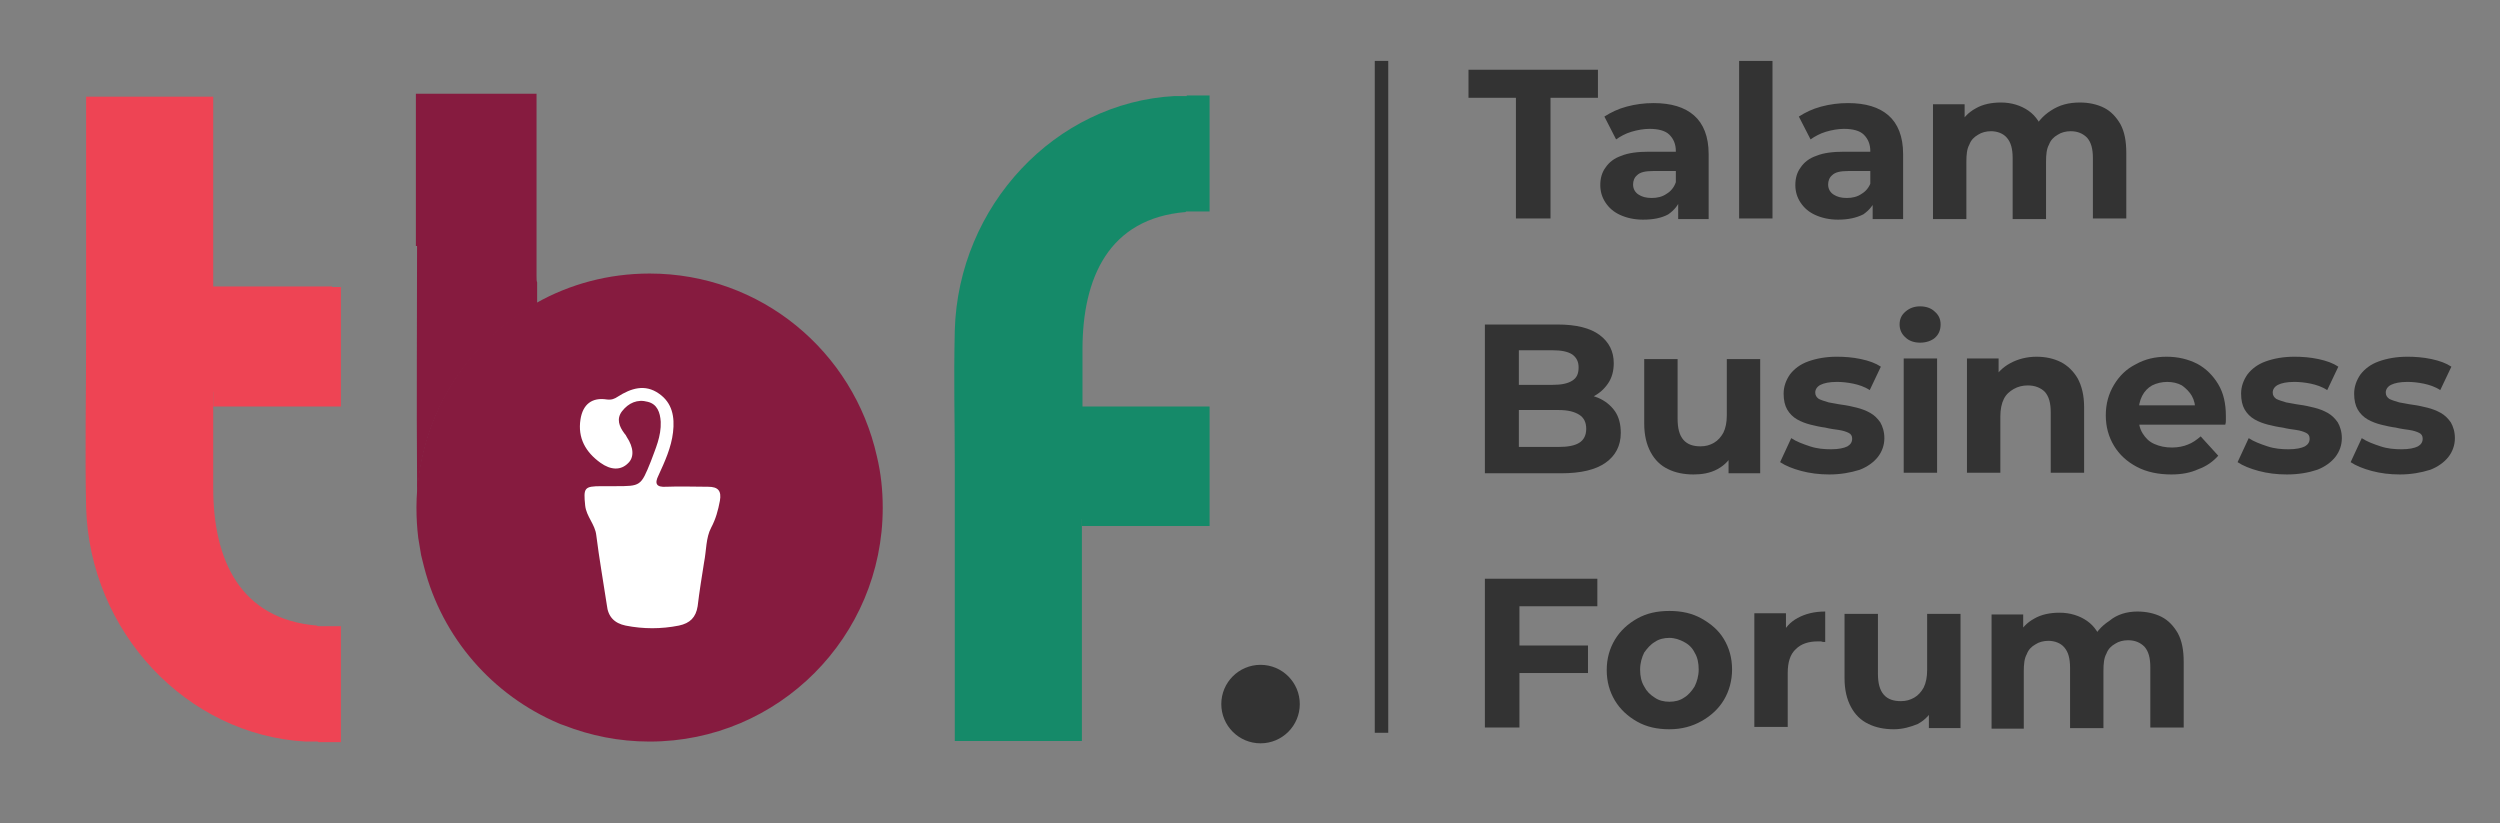
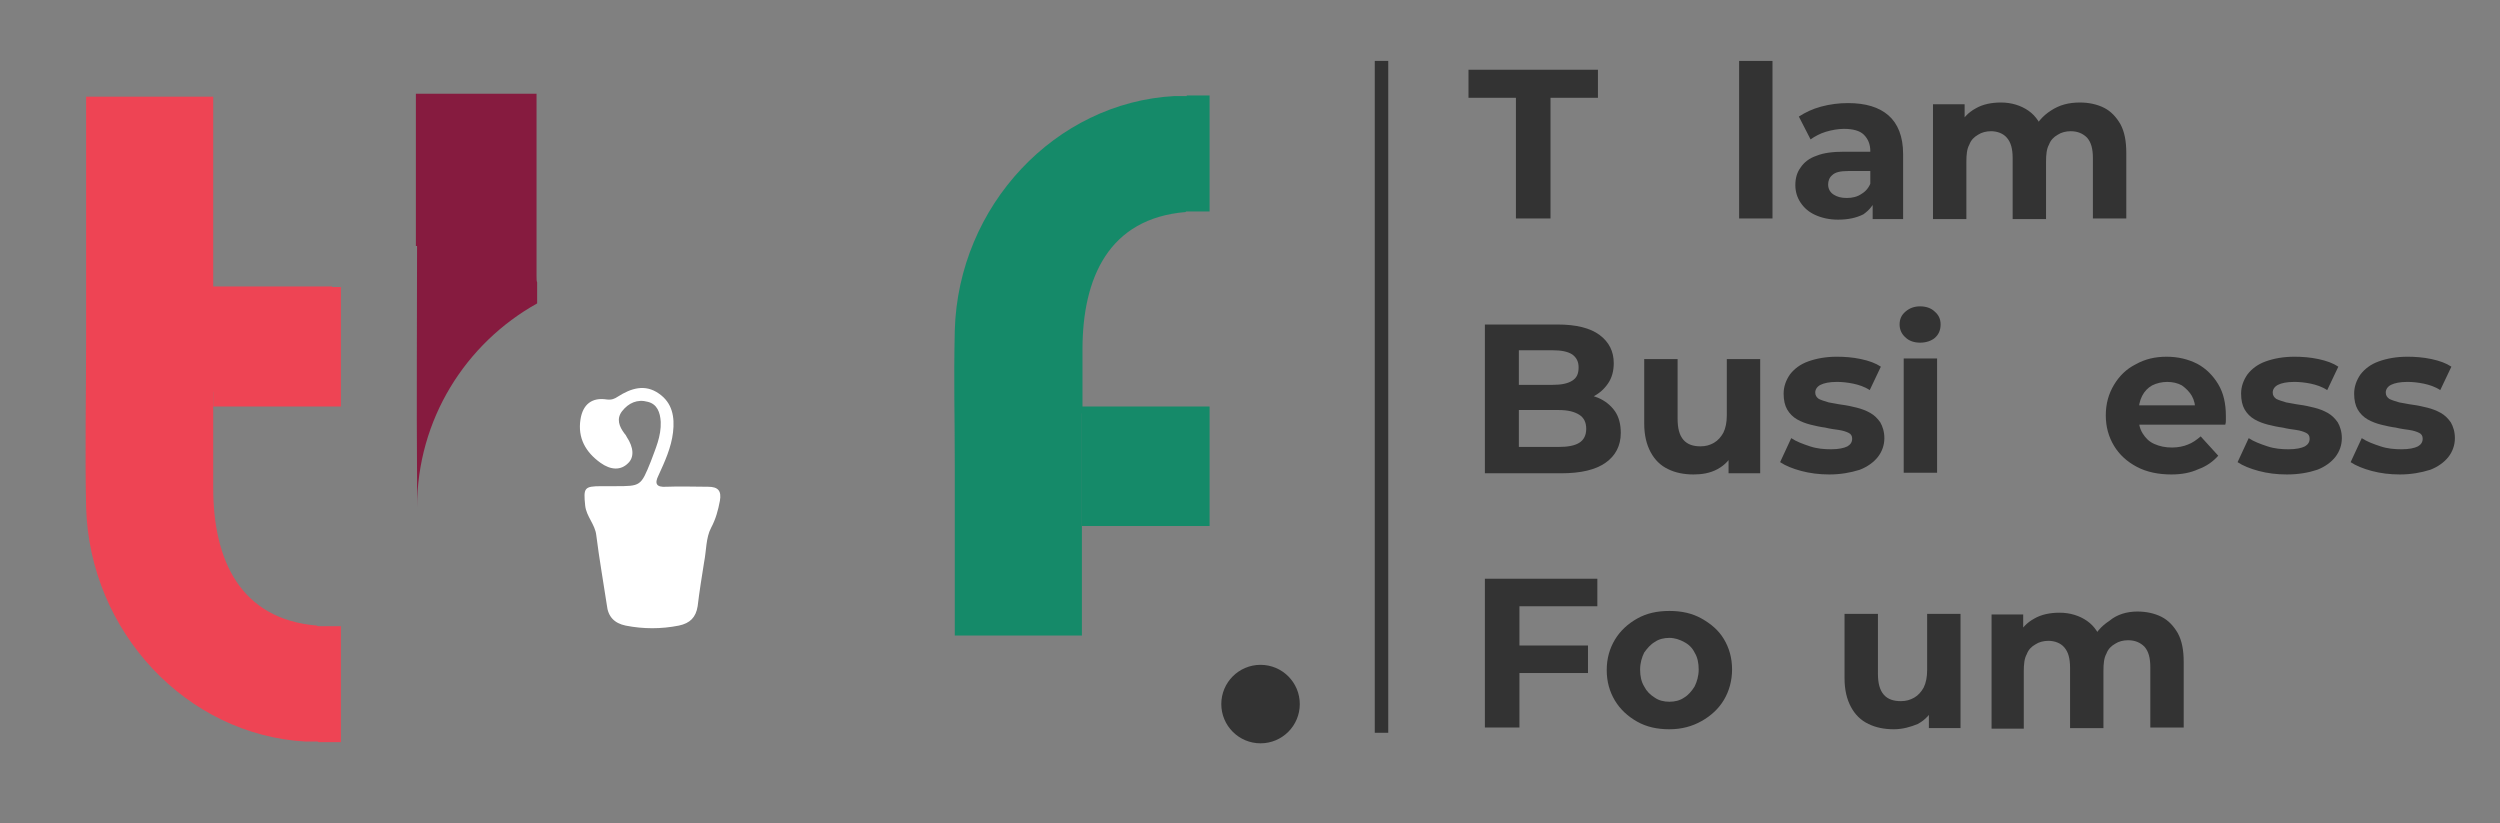
<svg xmlns="http://www.w3.org/2000/svg" id="Layer_1" x="0px" y="0px" viewBox="0 0 426.8 140.5" style="enable-background:new 0 0 426.8 140.5;" xml:space="preserve">
  <rect x="0" y="0" width="426.8" height="140.5" fill="#808080" stroke="none" />
  <style type="text/css">	.st0{fill:#861B3F;}	.st1{fill:#333333;}	.st2{fill:#EE4454;}	.st3{fill:#158A69;}	.st4{fill:#FFFFFF;}</style>
  <g>
-     <path class="st0" d="M150.7,86.7c0,22-17.8,39.9-39.8,39.9c-5.2,0-10.1-1-14.7-2.8c-0.3-0.1-0.6-0.2-0.8-0.3  c-11.3-4.8-19.9-14.6-23-26.7c-0.2-0.7-0.3-1.3-0.5-2c-0.2-1-0.3-2-0.5-3c-0.2-1.7-0.3-3.3-0.3-5.1v-0.2c0.1-15,8.3-28,20.5-34.8  c5.7-3.2,12.3-5,19.3-5c19,0,34.8,13.3,38.8,31.2v0C150.4,80.8,150.7,83.7,150.7,86.7z" />
    <g>
      <g>
        <path class="st1" d="M258.8,37.2V16.7h-8.1v-4.8h22.1v4.8h-8.1v20.6H258.8z" />
-         <path class="st1" d="M280.5,37.5c-1.5,0-2.8-0.3-3.9-0.8c-1.1-0.5-1.9-1.2-2.5-2.1s-0.9-1.9-0.9-3c0-1.2,0.3-2.2,0.9-3    c0.6-0.9,1.5-1.6,2.7-2c1.2-0.5,2.8-0.7,4.8-0.7h5.2v3.3h-4.6c-1.3,0-2.2,0.2-2.7,0.7c-0.5,0.4-0.7,1-0.7,1.6    c0,0.7,0.3,1.3,0.9,1.7c0.6,0.4,1.3,0.6,2.3,0.6c0.9,0,1.8-0.2,2.5-0.7c0.7-0.4,1.3-1.1,1.6-2l0.9,2.6c-0.4,1.3-1.2,2.2-2.2,2.9    C283.7,37.2,282.3,37.5,280.5,37.5z M286.5,37.2v-3.8l-0.4-0.8v-6.8c0-1.2-0.4-2.1-1.1-2.8c-0.7-0.7-1.9-1-3.4-1    c-1,0-2.1,0.2-3.1,0.5c-1,0.3-1.9,0.8-2.6,1.3l-2-3.9c1.1-0.7,2.3-1.3,3.8-1.7c1.5-0.4,3-0.6,4.6-0.6c3,0,5.3,0.7,6.9,2.1    c1.6,1.4,2.5,3.6,2.5,6.6v11.1H286.5z" />
        <path class="st1" d="M296.9,37.2V10.4h5.7v26.9H296.9z" />
        <path class="st1" d="M313.8,37.5c-1.5,0-2.8-0.3-3.9-0.8c-1.1-0.5-1.9-1.2-2.5-2.1s-0.9-1.9-0.9-3c0-1.2,0.3-2.2,0.9-3    c0.6-0.9,1.5-1.6,2.7-2c1.2-0.5,2.8-0.7,4.8-0.7h5.2v3.3h-4.6c-1.3,0-2.2,0.2-2.7,0.7c-0.5,0.4-0.7,1-0.7,1.6    c0,0.7,0.3,1.3,0.9,1.7c0.6,0.4,1.3,0.6,2.3,0.6c0.9,0,1.8-0.2,2.5-0.7c0.7-0.4,1.3-1.1,1.6-2l0.9,2.6c-0.4,1.3-1.2,2.2-2.2,2.9    C316.9,37.2,315.5,37.5,313.8,37.5z M319.7,37.2v-3.8l-0.4-0.8v-6.8c0-1.2-0.4-2.1-1.1-2.8c-0.7-0.7-1.9-1-3.4-1    c-1,0-2.1,0.2-3.1,0.5c-1,0.3-1.9,0.8-2.6,1.3l-2-3.9c1.1-0.7,2.3-1.3,3.8-1.7c1.5-0.4,3-0.6,4.6-0.6c3,0,5.3,0.7,6.9,2.1    c1.6,1.4,2.5,3.6,2.5,6.6v11.1H319.7z" />
        <path class="st1" d="M355.1,17.5c1.5,0,2.9,0.3,4.1,0.9c1.2,0.6,2.1,1.6,2.8,2.8c0.7,1.3,1,2.9,1,4.9v11.2h-5.7V27    c0-1.6-0.3-2.7-1-3.5c-0.7-0.7-1.6-1.1-2.8-1.1c-0.8,0-1.6,0.2-2.2,0.6c-0.7,0.4-1.2,0.9-1.5,1.7c-0.4,0.7-0.5,1.7-0.5,2.9v9.8    h-5.7V27c0-1.6-0.3-2.7-1-3.5c-0.6-0.7-1.6-1.1-2.7-1.1c-0.8,0-1.6,0.2-2.2,0.6c-0.7,0.4-1.2,0.9-1.5,1.7    c-0.4,0.7-0.5,1.7-0.5,2.9v9.8h-5.7V17.8h5.4v5.3l-1-1.6c0.7-1.3,1.6-2.3,2.9-3c1.2-0.7,2.7-1,4.3-1c1.8,0,3.4,0.5,4.7,1.4    c1.3,0.9,2.2,2.3,2.7,4.1l-2-0.5c0.7-1.5,1.7-2.7,3.1-3.6C351.6,17.9,353.2,17.5,355.1,17.5z" />
        <path class="st1" d="M253.5,80.7V55.4h12.4c3.2,0,5.6,0.6,7.2,1.8c1.6,1.2,2.4,2.8,2.4,4.8c0,1.3-0.3,2.5-1,3.5    c-0.7,1-1.5,1.7-2.7,2.3c-1.1,0.5-2.4,0.8-3.9,0.8l0.7-1.5c1.6,0,3,0.3,4.2,0.8c1.2,0.5,2.2,1.3,2.9,2.3c0.7,1,1,2.3,1,3.7    c0,2.2-0.9,3.9-2.6,5.1c-1.7,1.2-4.2,1.8-7.6,1.8H253.5z M259.3,76.3h6.8c1.5,0,2.7-0.2,3.5-0.7c0.8-0.5,1.2-1.3,1.2-2.4    c0-1.1-0.4-1.9-1.2-2.4c-0.8-0.5-1.9-0.8-3.5-0.8h-7.3v-4.3h6.3c1.4,0,2.5-0.2,3.3-0.7c0.8-0.5,1.1-1.2,1.1-2.3    c0-1-0.4-1.7-1.1-2.2c-0.8-0.5-1.9-0.7-3.3-0.7h-5.8V76.3z" />
        <path class="st1" d="M289.1,81c-1.6,0-3.1-0.3-4.3-0.9c-1.3-0.6-2.3-1.6-3-2.9c-0.7-1.3-1.1-2.9-1.1-4.9v-11h5.7v10.2    c0,1.6,0.3,2.8,1,3.6c0.7,0.8,1.7,1.1,2.9,1.1c0.9,0,1.6-0.2,2.3-0.6c0.7-0.4,1.2-1,1.6-1.7c0.4-0.8,0.6-1.8,0.6-3v-9.6h5.7v19.5    h-5.4v-5.4l1,1.6c-0.7,1.4-1.6,2.4-2.9,3.1S290.5,81,289.1,81z" />
        <path class="st1" d="M312.3,81c-1.7,0-3.3-0.2-4.8-0.6c-1.5-0.4-2.7-0.9-3.6-1.5l1.9-4.1c0.9,0.6,2,1,3.2,1.4    c1.2,0.4,2.4,0.5,3.6,0.5c1.3,0,2.2-0.2,2.8-0.5c0.5-0.3,0.8-0.7,0.8-1.3c0-0.5-0.2-0.8-0.6-1c-0.4-0.2-1-0.4-1.7-0.5    c-0.7-0.1-1.5-0.2-2.3-0.4c-0.8-0.1-1.7-0.3-2.5-0.5c-0.8-0.2-1.6-0.5-2.3-0.9c-0.7-0.4-1.3-1-1.7-1.7c-0.4-0.7-0.6-1.6-0.6-2.7    c0-1.2,0.4-2.3,1.1-3.3c0.7-0.9,1.7-1.7,3.1-2.2c1.4-0.5,3-0.8,4.9-0.8c1.3,0,2.7,0.1,4.1,0.4c1.4,0.3,2.5,0.7,3.4,1.3l-1.9,4    c-0.9-0.6-1.9-0.9-2.8-1.1c-1-0.2-1.9-0.3-2.8-0.3c-1.3,0-2.2,0.2-2.8,0.5c-0.6,0.3-0.9,0.8-0.9,1.3c0,0.5,0.2,0.8,0.6,1.1    c0.4,0.2,1,0.4,1.7,0.6c0.7,0.1,1.5,0.3,2.3,0.4c0.8,0.1,1.7,0.3,2.5,0.5c0.8,0.2,1.6,0.5,2.3,0.9c0.7,0.4,1.2,0.9,1.7,1.6    c0.4,0.7,0.7,1.6,0.7,2.7c0,1.2-0.4,2.3-1.1,3.2c-0.7,0.9-1.8,1.7-3.1,2.2C315.9,80.7,314.2,81,312.3,81z" />
        <path class="st1" d="M327.8,58.5c-1,0-1.9-0.3-2.5-0.9c-0.7-0.6-1-1.4-1-2.2c0-0.9,0.3-1.6,1-2.2c0.7-0.6,1.5-0.9,2.5-0.9    s1.9,0.3,2.5,0.9c0.7,0.6,1,1.3,1,2.2c0,0.9-0.3,1.7-1,2.3C329.7,58.2,328.8,58.5,327.8,58.5z M325,80.7V61.2h5.7v19.5H325z" />
-         <path class="st1" d="M347.7,60.9c1.5,0,2.9,0.3,4.1,0.9c1.2,0.6,2.2,1.6,2.9,2.8c0.7,1.3,1.1,2.9,1.1,4.9v11.2h-5.7V70.4    c0-1.6-0.3-2.7-1-3.5c-0.7-0.7-1.7-1.1-2.9-1.1c-0.9,0-1.7,0.2-2.4,0.6c-0.7,0.4-1.3,0.9-1.7,1.7c-0.4,0.8-0.6,1.8-0.6,3v9.6    h-5.7V61.2h5.4v5.4l-1-1.6c0.7-1.3,1.7-2.3,3-3C344.5,61.3,346,60.9,347.7,60.9z" />
        <path class="st1" d="M370.7,81c-2.2,0-4.2-0.4-5.9-1.3c-1.7-0.9-3-2.1-3.9-3.6c-0.9-1.5-1.4-3.2-1.4-5.2c0-2,0.5-3.7,1.4-5.2    c0.9-1.5,2.1-2.7,3.7-3.5c1.6-0.9,3.3-1.3,5.3-1.3c1.9,0,3.6,0.4,5.2,1.2c1.5,0.8,2.7,2,3.6,3.5c0.9,1.5,1.3,3.3,1.3,5.4    c0,0.2,0,0.5,0,0.7c0,0.3,0,0.5-0.1,0.8h-15.8v-3.3H377l-2.2,1c0-1-0.2-1.9-0.6-2.6c-0.4-0.7-1-1.3-1.7-1.8    c-0.7-0.4-1.6-0.6-2.5-0.6s-1.8,0.2-2.6,0.6c-0.7,0.4-1.3,1-1.7,1.8c-0.4,0.8-0.6,1.7-0.6,2.7v0.9c0,1.1,0.2,2,0.7,2.8    c0.5,0.8,1.1,1.4,2,1.8c0.9,0.4,1.9,0.6,3,0.6c1,0,2-0.2,2.7-0.5c0.8-0.3,1.5-0.8,2.2-1.4l3,3.3c-0.9,1-2,1.8-3.4,2.3    C374,80.7,372.5,81,370.7,81z" />
        <path class="st1" d="M390.4,81c-1.7,0-3.3-0.2-4.8-0.6c-1.5-0.4-2.7-0.9-3.6-1.5l1.9-4.1c0.9,0.6,2,1,3.2,1.4    c1.2,0.4,2.4,0.5,3.6,0.5c1.3,0,2.2-0.2,2.8-0.5c0.5-0.3,0.8-0.7,0.8-1.3c0-0.5-0.2-0.8-0.6-1c-0.4-0.2-1-0.4-1.7-0.5    c-0.7-0.1-1.5-0.2-2.3-0.4c-0.8-0.1-1.7-0.3-2.5-0.5c-0.8-0.2-1.6-0.5-2.3-0.9c-0.7-0.4-1.3-1-1.7-1.7c-0.4-0.7-0.6-1.6-0.6-2.7    c0-1.2,0.4-2.3,1.1-3.3c0.7-0.9,1.7-1.7,3.1-2.2c1.4-0.5,3-0.8,4.9-0.8c1.3,0,2.7,0.1,4.1,0.4c1.4,0.3,2.5,0.7,3.4,1.3l-1.9,4    c-0.9-0.6-1.9-0.9-2.8-1.1c-1-0.2-1.9-0.3-2.8-0.3c-1.3,0-2.2,0.2-2.8,0.5c-0.6,0.3-0.9,0.8-0.9,1.3c0,0.5,0.2,0.8,0.6,1.1    c0.4,0.2,1,0.4,1.7,0.6c0.7,0.1,1.5,0.3,2.3,0.4c0.8,0.1,1.7,0.3,2.5,0.5c0.8,0.2,1.6,0.5,2.3,0.9c0.7,0.4,1.2,0.9,1.7,1.6    c0.4,0.7,0.7,1.6,0.7,2.7c0,1.2-0.4,2.3-1.1,3.2c-0.7,0.9-1.8,1.7-3.1,2.2C394.1,80.7,392.4,81,390.4,81z" />
        <path class="st1" d="M409.7,81c-1.7,0-3.3-0.2-4.8-0.6c-1.5-0.4-2.7-0.9-3.6-1.5l1.9-4.1c0.9,0.6,2,1,3.2,1.4    c1.2,0.4,2.4,0.5,3.6,0.5c1.3,0,2.2-0.2,2.8-0.5c0.5-0.3,0.8-0.7,0.8-1.3c0-0.5-0.2-0.8-0.6-1c-0.4-0.2-1-0.4-1.7-0.5    c-0.7-0.1-1.5-0.2-2.3-0.4c-0.8-0.1-1.7-0.3-2.5-0.5c-0.8-0.2-1.6-0.5-2.3-0.9c-0.7-0.4-1.3-1-1.7-1.7c-0.4-0.7-0.6-1.6-0.6-2.7    c0-1.2,0.4-2.3,1.1-3.3c0.7-0.9,1.7-1.7,3.1-2.2c1.4-0.5,3-0.8,4.9-0.8c1.3,0,2.7,0.1,4.1,0.4c1.4,0.3,2.5,0.7,3.4,1.3l-1.9,4    c-0.9-0.6-1.9-0.9-2.8-1.1c-1-0.2-1.9-0.3-2.8-0.3c-1.3,0-2.2,0.2-2.8,0.5c-0.6,0.3-0.9,0.8-0.9,1.3c0,0.5,0.2,0.8,0.6,1.1    c0.4,0.2,1,0.4,1.7,0.6c0.7,0.1,1.5,0.3,2.3,0.4c0.8,0.1,1.7,0.3,2.5,0.5c0.8,0.2,1.6,0.5,2.3,0.9c0.7,0.4,1.2,0.9,1.7,1.6    c0.4,0.7,0.7,1.6,0.7,2.7c0,1.2-0.4,2.3-1.1,3.2c-0.7,0.9-1.8,1.7-3.1,2.2C413.3,80.7,411.6,81,409.7,81z" />
        <path class="st1" d="M259.4,124.2h-5.9V98.8h19.2v4.7h-13.3V124.2z M258.9,110.2h12.2v4.7h-12.2V110.2z" />
        <path class="st1" d="M285,124.5c-2.1,0-3.9-0.4-5.5-1.3c-1.6-0.9-2.9-2.1-3.8-3.6c-0.9-1.5-1.4-3.2-1.4-5.2c0-2,0.5-3.7,1.4-5.2    c0.9-1.5,2.2-2.7,3.8-3.6c1.6-0.9,3.4-1.3,5.5-1.3c2.1,0,3.9,0.4,5.5,1.3c1.6,0.9,2.9,2,3.8,3.5c0.9,1.5,1.4,3.2,1.4,5.2    c0,1.9-0.5,3.7-1.4,5.2c-0.9,1.5-2.2,2.7-3.8,3.6C288.9,124,287.1,124.5,285,124.5z M285,119.8c0.9,0,1.8-0.2,2.5-0.7    c0.7-0.4,1.3-1.1,1.8-1.9c0.4-0.8,0.7-1.8,0.7-2.9c0-1.1-0.2-2.1-0.7-2.9c-0.4-0.8-1-1.4-1.8-1.8c-0.7-0.4-1.6-0.7-2.5-0.7    c-0.9,0-1.8,0.2-2.5,0.7c-0.7,0.4-1.3,1.1-1.8,1.8c-0.4,0.8-0.7,1.8-0.7,2.9c0,1.1,0.2,2.1,0.7,2.9c0.4,0.8,1,1.4,1.8,1.9    C283.2,119.6,284.1,119.8,285,119.8z" />
-         <path class="st1" d="M299.5,124.2v-19.5h5.4v5.5l-0.8-1.6c0.6-1.4,1.5-2.4,2.8-3.1c1.3-0.7,2.8-1.1,4.7-1.1v5.2    c-0.2,0-0.5,0-0.7-0.1c-0.2,0-0.4,0-0.6,0c-1.5,0-2.8,0.4-3.7,1.3c-1,0.9-1.4,2.3-1.4,4.1v9.2H299.5z" />
        <path class="st1" d="M323.3,124.5c-1.6,0-3.1-0.3-4.3-0.9c-1.3-0.6-2.3-1.6-3-2.9c-0.7-1.3-1.1-2.9-1.1-4.9v-11h5.7v10.2    c0,1.6,0.3,2.8,1,3.6c0.7,0.8,1.7,1.1,2.9,1.1c0.9,0,1.6-0.2,2.3-0.6c0.7-0.4,1.2-1,1.6-1.7c0.4-0.8,0.6-1.8,0.6-3v-9.6h5.7v19.5    h-5.4v-5.4l1,1.6c-0.7,1.4-1.6,2.4-2.9,3.1C326.2,124.1,324.8,124.5,323.3,124.5z" />
        <path class="st1" d="M364.9,104.4c1.5,0,2.9,0.3,4.1,0.9c1.2,0.6,2.1,1.6,2.8,2.8c0.7,1.3,1,2.9,1,4.9v11.2h-5.7v-10.3    c0-1.6-0.3-2.7-1-3.5c-0.7-0.7-1.6-1.1-2.8-1.1c-0.8,0-1.6,0.2-2.2,0.6c-0.7,0.4-1.2,0.9-1.5,1.7c-0.4,0.7-0.5,1.7-0.5,2.9v9.8    h-5.7v-10.3c0-1.6-0.3-2.7-1-3.5c-0.6-0.7-1.6-1.1-2.7-1.1c-0.8,0-1.6,0.2-2.2,0.6c-0.7,0.4-1.2,0.9-1.5,1.7    c-0.4,0.7-0.5,1.7-0.5,2.9v9.8H340v-19.5h5.4v5.3l-1-1.6c0.7-1.3,1.6-2.3,2.9-3c1.2-0.7,2.7-1,4.3-1c1.8,0,3.4,0.5,4.7,1.4    c1.3,0.9,2.2,2.3,2.7,4.1l-2-0.5c0.7-1.5,1.7-2.7,3.1-3.6C361.4,104.9,363.1,104.4,364.9,104.4z" />
      </g>
    </g>
    <rect x="234.7" y="10.4" class="st1" width="2.3" height="114.7" />
    <g>
      <path class="st0" d="M91.6,42c0,1.7,0,3.5,0,5.2c0,0.4,0,0.8,0.1,1v3.6c-12.2,6.8-20.5,19.8-20.5,34.8c0-1.6,0-3.2,0-4.8   c-0.1-13.3,0-26.6,0-39.8H71V16h20.6L91.6,42L91.6,42z" />
      <path class="st2" d="M54.3,106.9L54.3,106.9c-0.1,0-0.1,0-0.2-0.1C41,105.7,36.4,95.6,36.4,83.3c0-13.5,0-16.4,0-16.4h20.3v-18   H36.4V16.5H14.7v29.1c0,4.2,0,8.3,0,12.5h0c0,9.5-0.2,19,0,28.5c0.6,21.3,17.2,38.9,37.5,40c0.8,0,1.4,0,2.1,0v0.1h3.9v-19.8H54.3   z" />
-       <path class="st3" d="M202.6,36.1L202.6,36.1c-0.1,0-0.1,0-0.2,0.1c-13.1,1.1-17.6,11.2-17.6,23.5c0,13.5,0,10.9,0,10.9H205v18   h-20.3v37.9H163V97.4c0-4.2,0-13.8,0-18h0c0-9.5-0.2-13.5,0-23c0.6-21.3,17.2-38.9,37.5-40c0.8,0,1.4,0,2.1,0v-0.1h3.9v19.8H202.6   z" />
+       <path class="st3" d="M202.6,36.1L202.6,36.1c-0.1,0-0.1,0-0.2,0.1c-13.1,1.1-17.6,11.2-17.6,23.5c0,13.5,0,10.9,0,10.9H205h-20.3v37.9H163V97.4c0-4.2,0-13.8,0-18h0c0-9.5-0.2-13.5,0-23c0.6-21.3,17.2-38.9,37.5-40c0.8,0,1.4,0,2.1,0v-0.1h3.9v19.8H202.6   z" />
      <circle class="st1" cx="215.2" cy="120.2" r="6.7" />
    </g>
    <path class="st4" d="M105,83c4.4,0,4.4,0,6.1-4.2c0.8-2.2,1.8-4.3,1.7-6.8c-0.1-1.6-0.6-3-2.2-3.4c-1.8-0.5-3.3,0.2-4.4,1.6  c-1,1.3-0.5,2.6,0.4,3.8c0.2,0.2,0.3,0.4,0.4,0.6c1.2,1.8,1.3,3.5,0.2,4.5c-1.2,1.2-2.9,1.2-4.7-0.1c-2.5-1.8-3.9-4.2-3.4-7.4  c0.4-2.6,2-3.8,4.5-3.4c0.8,0.1,1.3-0.1,1.9-0.5c2.2-1.4,4.6-2.2,7-0.5c2.3,1.6,2.7,4,2.4,6.6c-0.3,2.6-1.4,5-2.5,7.4  c-0.7,1.4-0.3,2,1.3,1.9c2.4-0.1,4.8,0,7.2,0c1.7,0,2.3,0.7,2,2.4c-0.3,1.6-0.7,3.1-1.5,4.6c-0.9,1.7-0.8,3.9-1.2,5.9  c-0.4,2.5-0.8,5-1.1,7.5c-0.3,1.9-1.3,2.9-3.2,3.3c-3,0.6-6.1,0.6-9.1,0c-1.9-0.4-3-1.5-3.2-3.5c-0.6-4-1.3-7.9-1.8-11.9  c-0.2-1.9-1.7-3.2-1.9-5.1c-0.3-3-0.2-3.3,2.8-3.3C103.5,83,104.2,83,105,83z" />
    <rect x="184.7" y="69.4" class="st3" width="21.8" height="20.4" />
    <rect x="36.4" y="49" class="st2" width="21.8" height="20.4" />
  </g>
</svg>